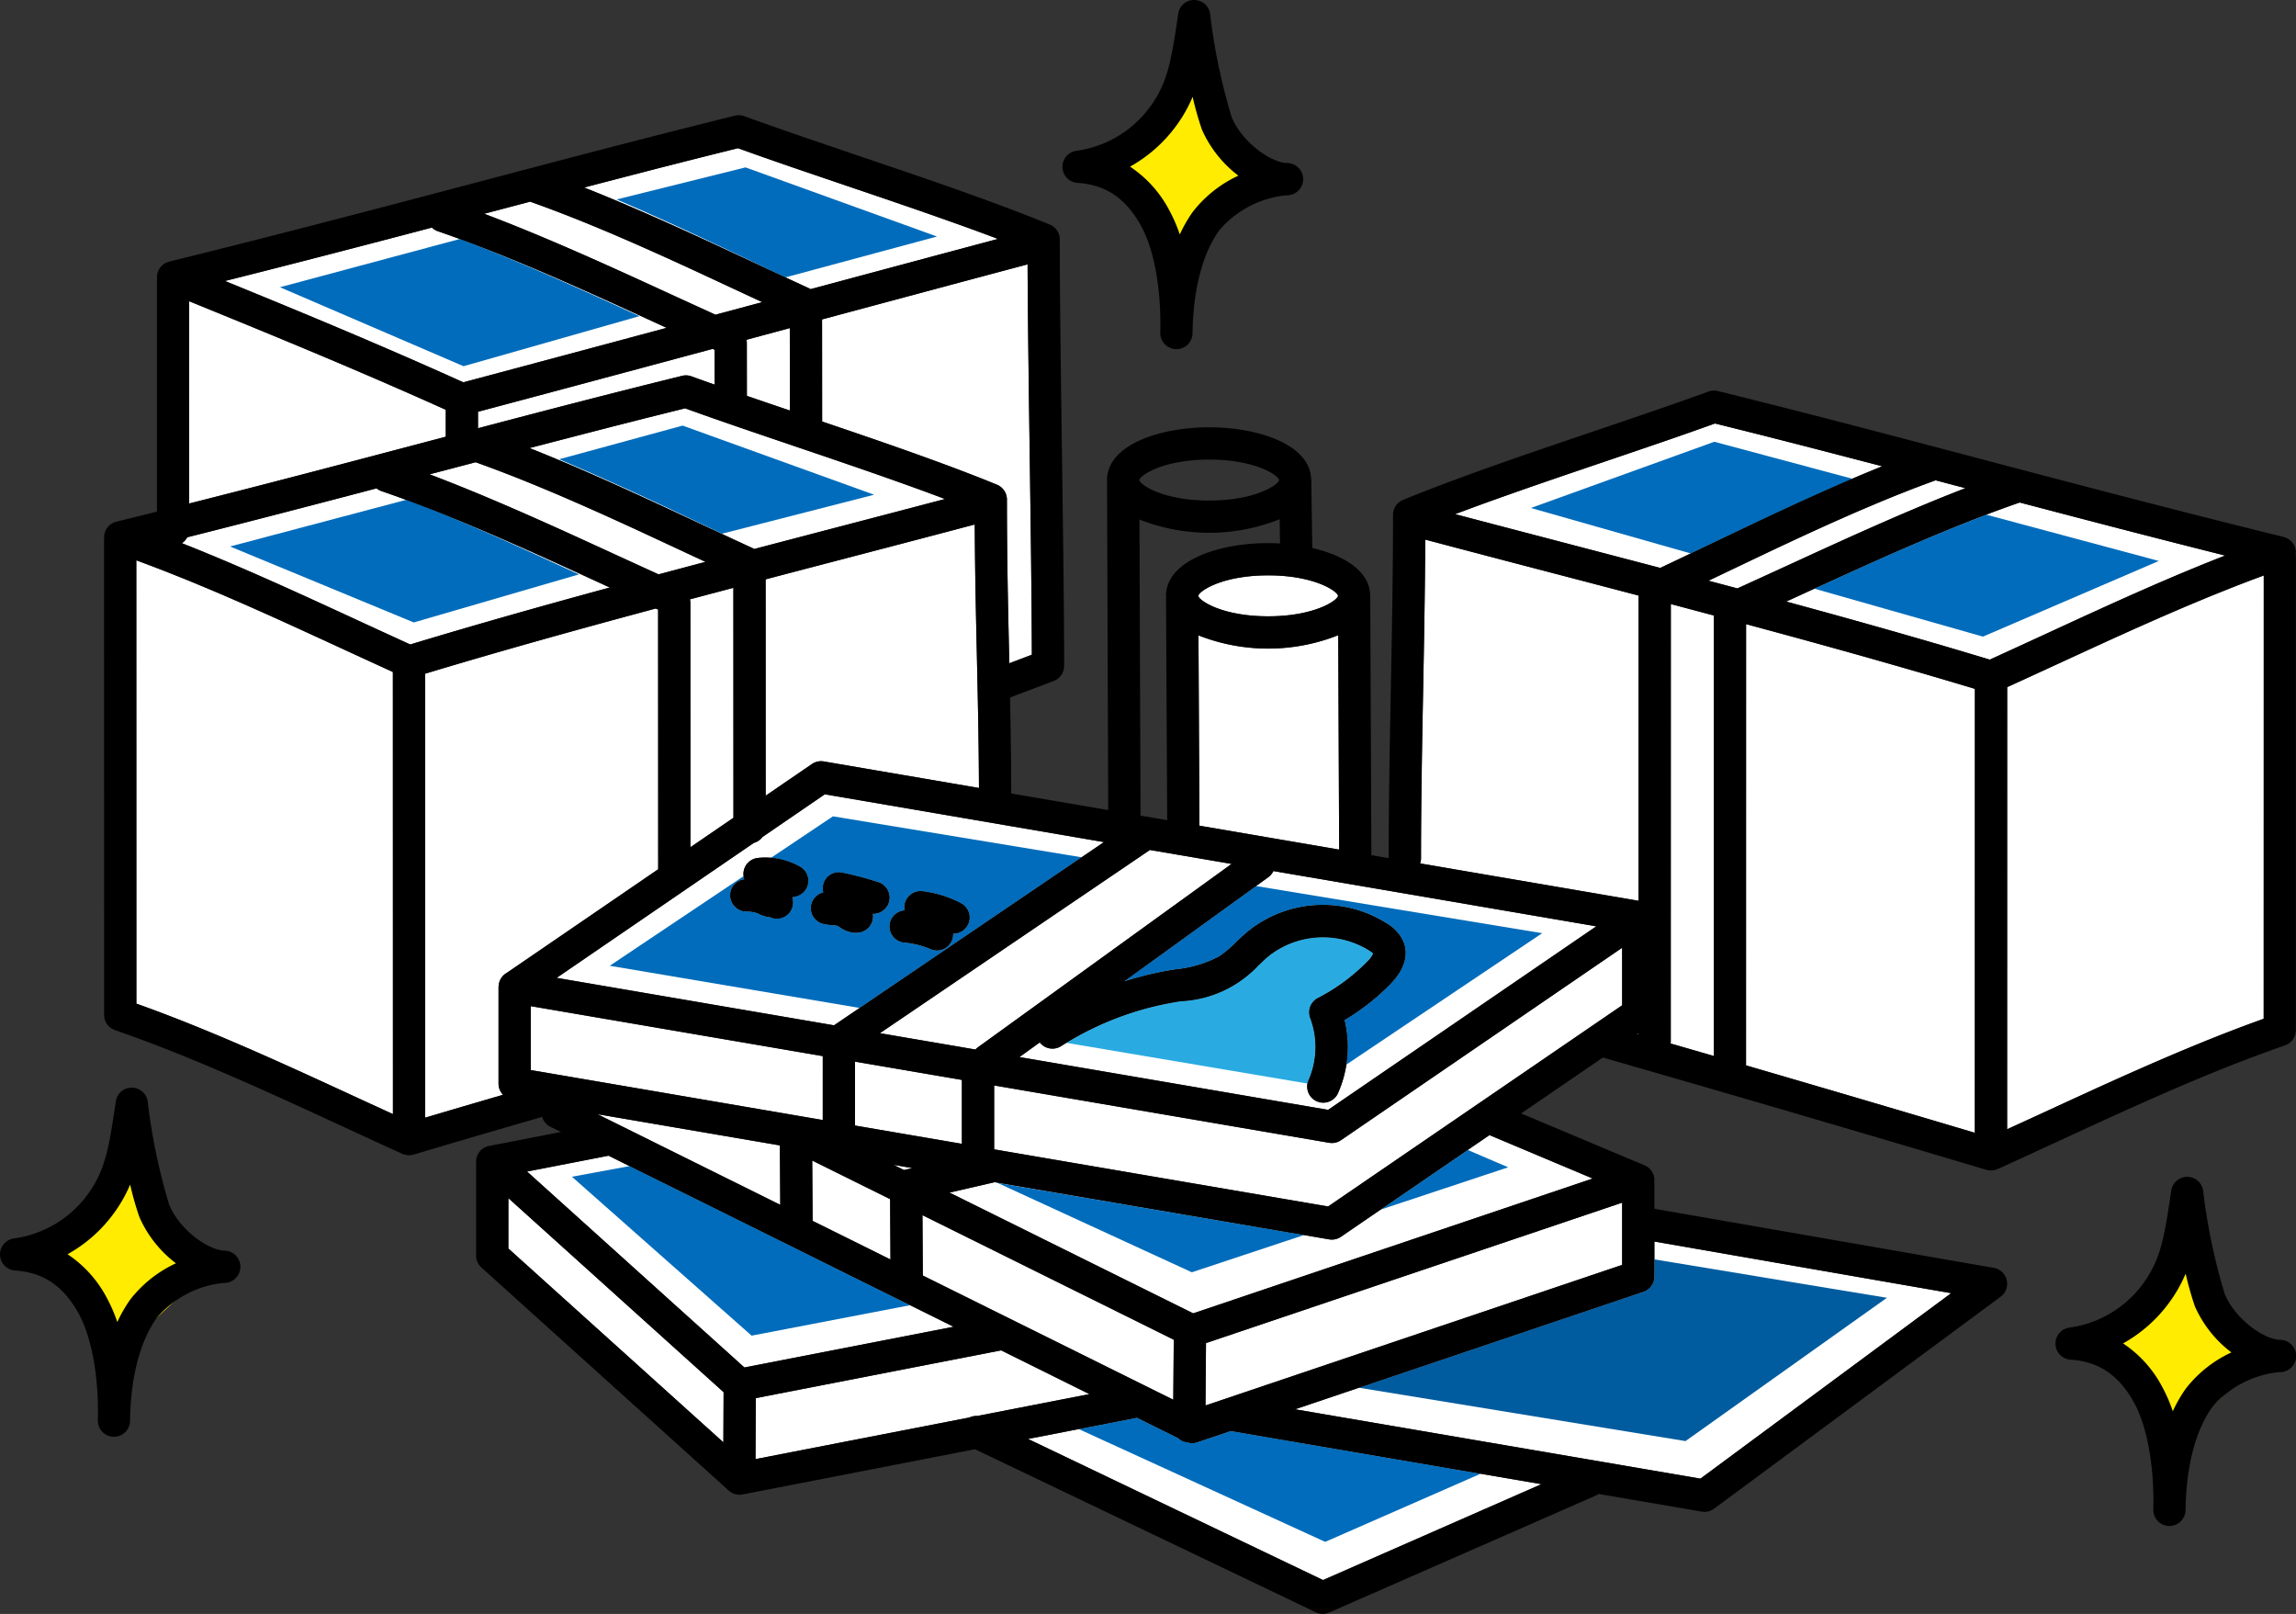
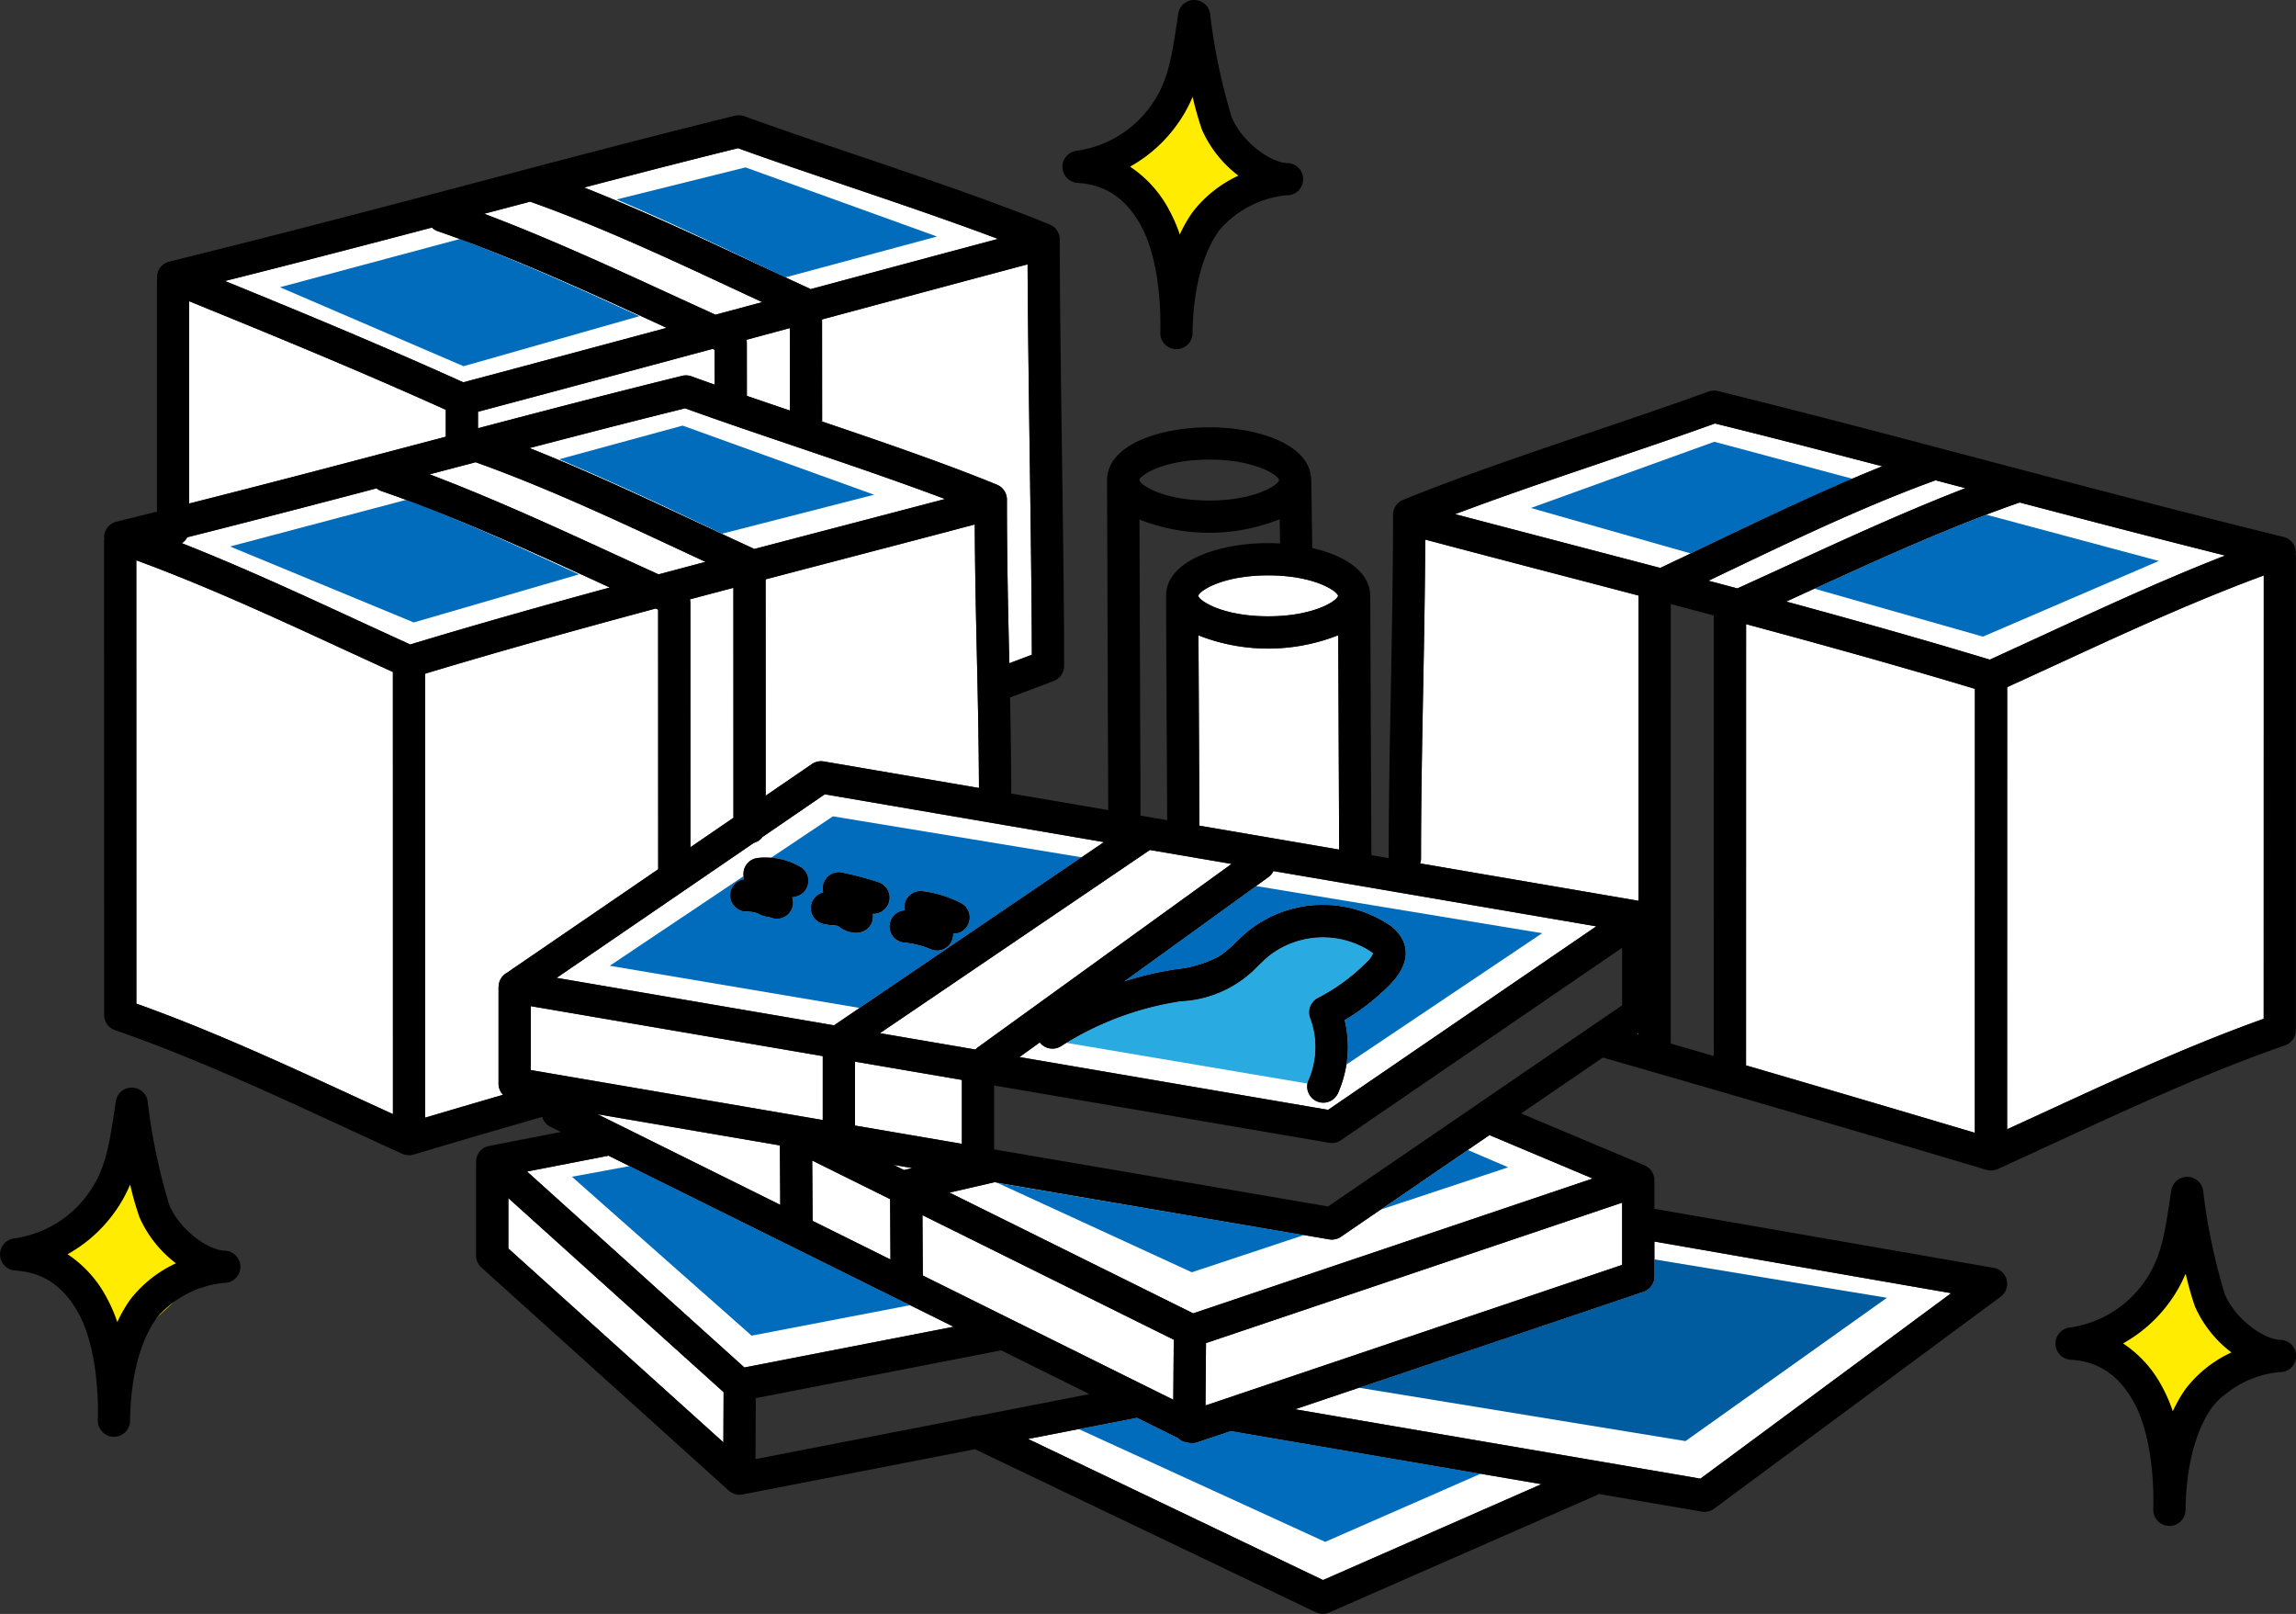
<svg xmlns="http://www.w3.org/2000/svg" width="269.118" height="189.126" viewBox="0 0 269.118 189.126">
  <rect x="0" y="0" width="269.118" height="189.126" fill="#333333" stroke="none" />
  <g id="グループ_226" data-name="グループ 226" transform="translate(-3.945 -46.926)">
    <path id="パス_645" data-name="パス 645" d="M93.694,140.17l5.426-3.712a1.885,1.885,0,0,1,1.386-.3l18.187,3.111c-.024-5.663-.137-10.675-.246-15.537-.108-4.787-.219-9.722-.249-15.341-4.93,1.308-10,2.633-15.156,3.98q-4.654,1.215-9.355,2.449Z" fill="#fff" />
    <path id="パス_646" data-name="パス 646" d="M87.472,87.811c-9.324,2.507-18.6,5-27.5,7.367l0,1.928c7.986-2.1,15.775-4.13,23.921-6.14a1.891,1.891,0,0,1,1.1.059c.883.322,1.793.645,2.711.97L87.7,87.916Z" fill="#fff" />
    <path id="パス_647" data-name="パス 647" d="M96.529,95.034l-.006-9.658-4.057,1.091-1.023.276a1.876,1.876,0,0,1,.038.377l.007,6.195C93.123,93.878,94.813,94.452,96.529,95.034Z" fill="#fff" />
    <path id="パス_648" data-name="パス 648" d="M84.865,117.571l.007,28.635,5.041-3.449-.007-26.947q-2.545.672-5.089,1.349A1.865,1.865,0,0,1,84.865,117.571Z" fill="#fff" />
    <path id="パス_649" data-name="パス 649" d="M66.013,99.433c6.64,2.635,13.3,5.74,19.781,8.772,2.163,1.01,4.306,2.012,6.421,2.983.044.021.082.05.124.073q4.889-1.284,9.748-2.553c4.273-1.115,8.493-2.218,12.62-3.307-5.508-2.079-11.612-4.15-17.569-6.168-4.57-1.547-8.9-3.013-12.894-4.458C78.052,96.306,72.055,97.853,66.013,99.433Z" fill="#fff" />
    <path id="パス_650" data-name="パス 650" d="M93.32,145.007a1.885,1.885,0,0,1-1.017.695L69.19,161.517l32.512,5.561,31.641-21.471-32.72-5.6Zm4.048,6.933-.172.054a1.784,1.784,0,0,1-.412.064,1.887,1.887,0,0,1-2.572,2.346l-.024,0a3.469,3.469,0,0,1-1.367-.422l-.092-.047a4.193,4.193,0,0,0-1.382-.2,1.887,1.887,0,0,1-.147-3.76,1.964,1.964,0,0,1-.1-.423,1.89,1.89,0,0,1,1.671-2.087,8.257,8.257,0,0,1,4.969,1.034,1.89,1.89,0,0,1-.371,3.442Zm12.622,1.674a1.869,1.869,0,0,1,2.073-2.246,13.171,13.171,0,0,1,4.516,1.4,1.891,1.891,0,0,1-.875,3.567c-.017,0-.033-.006-.05-.006a1.862,1.862,0,0,1-.144.821,1.888,1.888,0,0,1-2.48,1,10.106,10.106,0,0,0-3.092-.772,1.885,1.885,0,0,1,.052-3.76Zm-7.336-4.429a39.068,39.068,0,0,1,4.261,1.13,1.891,1.891,0,0,1-.587,3.688c-.031,0-.062-.013-.092-.015a1.89,1.89,0,0,1-1.508,2.2,2.7,2.7,0,0,1-.5.046,3.378,3.378,0,0,1-1.9-.691,2.265,2.265,0,0,0-.2-.131,3.709,3.709,0,0,0-.56-.07,7.142,7.142,0,0,1-1.129-.159,1.885,1.885,0,0,1,.016-3.67,1.871,1.871,0,0,1-.029-.857A1.89,1.89,0,0,1,102.654,149.185Z" fill="#fff" />
    <path id="パス_651" data-name="パス 651" d="M53.7,98.76,56.2,98.1l0-3.155C46.5,90.58,37.059,86.677,26.12,82.227l0,23.7C36,103.433,44.974,101.065,53.7,98.76Z" fill="#fff" />
    <path id="パス_652" data-name="パス 652" d="M82.079,85.345l-.585-.268c-8.62-3.965-17.534-8.064-26.23-11.055a1.853,1.853,0,0,1-.693-.429c-7.647,2.014-15.584,4.085-24.256,6.26,10.01,4.084,18.83,7.759,27.932,11.873C65.969,89.67,73.987,87.52,82.079,85.345Z" fill="#fff" />
    <path id="パス_653" data-name="パス 653" d="M87.805,83.806l3.679-.99,1.8-.484c-.828-.386-1.642-.761-2.476-1.151-8.127-3.8-16.524-7.718-24.73-10.623l-5.216,1.375-.163.043c7.5,2.834,15.04,6.294,22.371,9.666C84.667,82.375,86.235,83.09,87.805,83.806Z" fill="#fff" />
    <path id="パス_654" data-name="パス 654" d="M98.832,80.739c.042.02.078.048.118.07,7.449-2,14.829-3.983,21.962-5.886-5.511-2.081-11.618-4.153-17.579-6.172-4.569-1.547-8.9-3.013-12.894-4.458C84.316,65.807,78.384,67.336,72.41,68.9c6.713,2.654,13.445,5.793,20,8.858C94.574,78.767,96.717,79.768,98.832,80.739Z" fill="#fff" />
    <path id="パス_655" data-name="パス 655" d="M99.194,189.995l9.125,4.524-.043-7.071-9.129-4.523Z" fill="#fff" />
    <path id="パス_656" data-name="パス 656" d="M54.669,102.416l-.36.1c7.425,2.818,14.889,6.242,22.147,9.58,1.576.725,3.126,1.431,4.678,2.139q2.748-.735,5.5-1.465c-.817-.381-1.621-.751-2.444-1.136-8.051-3.763-16.366-7.642-24.5-10.539Z" fill="#fff" />
-     <path id="パス_657" data-name="パス 657" d="M100.311,96.317c7.128,2.417,14.363,4.9,20.484,7.4a1.893,1.893,0,0,1,1.175,1.75c0,6.823.131,12.592.257,18.171.007.334.015.672.022,1.007l2.643-1c-.015-6.461-.134-15.042-.25-23.359-.11-7.849-.221-15.909-.25-22.387-7.786,2.074-15.89,4.248-24.088,6.452Z" fill="#fff" />
+     <path id="パス_657" data-name="パス 657" d="M100.311,96.317c7.128,2.417,14.363,4.9,20.484,7.4a1.893,1.893,0,0,1,1.175,1.75c0,6.823.131,12.592.257,18.171.007.334.015.672.022,1.007l2.643-1c-.015-6.461-.134-15.042-.25-23.359-.11-7.849-.221-15.909-.25-22.387-7.786,2.074-15.89,4.248-24.088,6.452" fill="#fff" />
    <rect id="長方形_94" data-name="長方形 94" width="12.96" height="13.32" transform="matrix(0.719, -0.695, 0.695, 0.719, 250.987, 205.03)" fill="#ffec00" />
    <path id="パス_658" data-name="パス 658" d="M152.613,149.712l-16.924,12.232a39.485,39.485,0,0,1,4.786-1.207c.4-.074.814-.143,1.224-.212a13.916,13.916,0,0,0,5.159-1.53,13.805,13.805,0,0,0,1.973-1.665c.482-.459.981-.933,1.534-1.382a14.017,14.017,0,0,1,16.219-.756,4.582,4.582,0,0,1,1.892,2.167c.4,1.087.457,2.822-1.591,4.91a26.18,26.18,0,0,1-5.344,4.189,13.376,13.376,0,0,1-.757,8.551,1.89,1.89,0,0,1-3.455-1.533,9.7,9.7,0,0,0,.188-7.251,1.891,1.891,0,0,1,.9-2.359,22.437,22.437,0,0,0,5.769-4.245,2.98,2.98,0,0,0,.709-.969,2.718,2.718,0,0,0-.407-.312,10.285,10.285,0,0,0-11.746.548c-.435.352-.858.755-1.3,1.181a13.266,13.266,0,0,1-9.113,4.185c-.39.065-.781.131-1.169.2a36.129,36.129,0,0,0-12.841,5.059,1.885,1.885,0,0,1-2.5-.434l-2.374,1.716,36.174,6.187,31.433-21.506L153.2,149A1.868,1.868,0,0,1,152.613,149.712Z" fill="#fff" />
    <rect id="長方形_95" data-name="長方形 95" width="13.114" height="14.861" transform="translate(132.831 65.083) rotate(-39)" fill="#ffec00" />
    <rect id="長方形_96" data-name="長方形 96" width="12.96" height="15.713" transform="translate(8.465 192.783) rotate(-43)" fill="#ffec00" />
    <path id="パス_659" data-name="パス 659" d="M144.419,121.382l.115,22.3,16.377,2.8-.11-25.123a22.324,22.324,0,0,1-16.382.018Z" fill="#fff" />
    <path id="パス_660" data-name="パス 660" d="M118.281,169.914a1.887,1.887,0,0,1,.295-.267L148.3,148.165l-9.593-1.641c-.029.022-.052.049-.083.07L107.08,168Z" fill="#fff" />
    <path id="パス_661" data-name="パス 661" d="M116.692,173.478l-12.528-2.143,0,7.487,12.528,2.143Z" fill="#fff" />
    <path id="パス_662" data-name="パス 662" d="M110.876,183.806l-2.185-.374,1.209.6Z" fill="#fff" />
    <path id="パス_663" data-name="パス 663" d="M144.4,116.751c.092.563,2.807,2.4,8.193,2.4s8.109-1.842,8.191-2.4c-.082-.553-2.795-2.4-8.191-2.4S144.488,116.188,144.4,116.751Z" fill="#fff" />
    <path id="パス_664" data-name="パス 664" d="M196,168.124v-.13l-.134.092Z" fill="#fff" />
-     <path id="パス_665" data-name="パス 665" d="M160.051,180.867a1.9,1.9,0,0,1-.319-.027l-39.259-6.716,0,7.488.231.039a1.942,1.942,0,0,1,.264.045l38.649,6.612,34.463-23.581v-6.741l-32.96,22.551A1.89,1.89,0,0,1,160.051,180.867Z" fill="#fff" />
    <path id="パス_666" data-name="パス 666" d="M224.556,101.566c-6.507-1.705-12.938-3.368-19.6-5.014-4,1.446-8.329,2.912-12.9,4.461C186.1,103.029,180,105.1,174.5,107.178c4.125,1.088,8.344,2.19,12.614,3.306,3.79.99,7.609,1.989,11.431,2.994q2.926-1.378,5.912-2.811C211.044,107.517,217.809,104.29,224.556,101.566Z" fill="#fff" />
    <path id="パス_667" data-name="パス 667" d="M171,110.164c-.03,5.892-.137,11.777-.246,17.495-.124,6.521-.252,13.264-.252,19.842a1.886,1.886,0,0,1-.109.608l25.6,4.38.006-35.767q-4.941-1.3-9.851-2.58C181,112.8,175.933,111.471,171,110.164Z" fill="#fff" />
    <path id="パス_668" data-name="パス 668" d="M145.243,211.626l48.835-16.474V187.86L145.3,204.315Z" fill="#fff" />
    <path id="パス_669" data-name="パス 669" d="M161.118,191.86a1.89,1.89,0,0,1-1.067.33,1.8,1.8,0,0,1-.319-.027l-39.195-6.7-5.294,1.22L143.8,200.83l46.825-15.8-12.1-5.087Z" fill="#fff" />
    <path id="パス_670" data-name="パス 670" d="M234.3,104.131l-3.488-.92c-8.205,2.972-16.6,6.982-24.73,10.868-.635.3-1.254.594-1.886.9q1.7.452,3.391.9c1.872-.849,3.753-1.71,5.659-2.587C220.151,110.117,227.238,106.866,234.3,104.131Z" fill="#fff" />
    <path id="パス_671" data-name="パス 671" d="M264.749,112.028c-8.6-2.159-16.48-4.216-24.077-6.217-8.574,2.977-17.351,7.009-25.844,10.915-.51.235-1.008.46-1.516.693,8.169,2.219,16.2,4.485,23.861,6.806q3.062-1.394,6.181-2.837C250.368,118.15,257.569,114.825,264.749,112.028Z" fill="#fff" />
-     <path id="パス_672" data-name="パス 672" d="M199.78,169.037c0,.06-.012.116-.017.174q2.53.73,5.058,1.462l.007-51.62q-2.517-.67-5.04-1.336Z" fill="#fff" />
    <path id="パス_673" data-name="パス 673" d="M239.21,127.451l-.008,51.807c1.38-.634,2.752-1.26,4.151-1.9,8.49-3.92,17.254-7.955,25.921-11.041l.007-51.948c-8.1,2.968-16.345,6.765-24.343,10.457C243.009,125.712,241.1,126.586,239.21,127.451Z" fill="#fff" />
    <path id="パス_674" data-name="パス 674" d="M208.6,171.775c9.009,2.623,17.974,5.261,26.818,7.9l.009-52.02c-8.583-2.59-17.636-5.113-26.82-7.582Z" fill="#fff" />
    <path id="パス_675" data-name="パス 675" d="M44.264,123.043c-8-3.692-16.239-7.488-24.341-10.456l.007,51.949c8.665,3.084,17.427,7.118,25.914,11.037,1.4.647,2.775,1.274,4.158,1.909l-.007-51.808C48.1,124.81,46.194,123.935,44.264,123.043Z" fill="#fff" />
    <path id="パス_676" data-name="パス 676" d="M95.4,188.115l-.046-6.963L73.98,177.495Z" fill="#fff" />
    <path id="パス_677" data-name="パス 677" d="M75.273,182.356l-9.551,1.858,25.472,22.96,24.517-4.77Z" fill="#fff" />
    <path id="パス_678" data-name="パス 678" d="M141.524,203.92l-29.456-14.594.043,7.073,29.355,14.553Z" fill="#fff" />
    <path id="パス_679" data-name="パス 679" d="M63.533,193.231l25.2,22.714.027-5.876L63.533,187.33Z" fill="#fff" />
    <path id="パス_680" data-name="パス 680" d="M81.084,118.365l-.283-.13c-9.254,2.487-18.378,5.028-27.025,7.638l.007,52.02c3.05-.9,6.077-1.795,9.121-2.679a1.878,1.878,0,0,1-.525-1.3V162.573c0-.033.008-.064.01-.1s.006-.064.009-.1a1.878,1.878,0,0,1,.953-1.449l17.741-12.139Z" fill="#fff" />
    <path id="パス_681" data-name="パス 681" d="M100.383,170.688,66.16,164.834v7.487l34.22,5.854Z" fill="#fff" />
    <path id="パス_682" data-name="パス 682" d="M74.876,115.526c-8.619-3.964-17.532-8.064-26.229-11.054a1.883,1.883,0,0,1-.564-.319c-7.029,1.85-14.319,3.751-22.191,5.735a1.886,1.886,0,0,1-.626.692c6.91,2.73,13.833,5.915,20.583,9.031q3.123,1.441,6.181,2.837c7.51-2.276,15.381-4.5,23.386-6.675Z" fill="#fff" />
-     <path id="パス_683" data-name="パス 683" d="M121.291,205.17l-28.754,5.594L92.5,217.91l25.09-4.881a1.864,1.864,0,0,1,.894-.174l13.146-2.558Z" fill="#fff" />
    <path id="パス_684" data-name="パス 684" d="M203.254,220.2l29.391-21.732-34.786-6.052v4.093a1.889,1.889,0,0,1-1.286,1.791l-40.83,13.773Z" fill="#fff" />
    <path id="パス_685" data-name="パス 685" d="M144.271,215.944a2.683,2.683,0,0,1-2.242-.493l-4.849-2.4a1.8,1.8,0,0,1-.209.063l-12.526,2.437,34.575,16.535,25.6-11.233L148.2,214.62Z" fill="#fff" />
    <path id="パス_686" data-name="パス 686" d="M236.762,107.24c-6.717,2.546-13.508,5.616-20.152,8.668l19.756,5.621,20.618-8.868Z" fill="#006cbb" />
    <path id="パス_687" data-name="パス 687" d="M204.885,98.694l-21.5,7.759,18.729,5.329c.783-.373,1.555-.737,2.344-1.115,5.455-2.608,11.03-5.251,16.615-7.634Z" fill="#006cbb" />
    <path id="パス_688" data-name="パス 688" d="M51.612,105.483c7.01,2.658,13.255,5.567,20.189,8.752l-19.358,5.631-21.532-8.9Z" fill="#006cbb" />
    <path id="パス_689" data-name="パス 689" d="M83.954,96.8l22.444,8.1-17.829,4.571c-.817-.39-1.622-.769-2.446-1.164-5.693-2.722-10.808-5.076-16.637-7.563Z" fill="#006cbb" />
    <path id="パス_690" data-name="パス 690" d="M57.863,74.927c7.01,2.657,14.1,5.862,21.032,9.046L58.276,89.84,36.758,80.585Z" fill="#006cbb" />
    <path id="パス_691" data-name="パス 691" d="M91.326,66.542l22.443,8.1L96,79.432c-.817-.389-1.623-.769-2.447-1.163-5.692-2.722-11.511-5.481-17.34-7.969Z" fill="#006cbb" />
    <g id="グループ_222" data-name="グループ 222">
      <path id="パス_692" data-name="パス 692" d="M141.7,160.525a13.916,13.916,0,0,0,5.159-1.53,13.805,13.805,0,0,0,1.973-1.665c.482-.459.981-.933,1.534-1.382a14.017,14.017,0,0,1,16.219-.756,4.582,4.582,0,0,1,1.892,2.167c.4,1.087.457,2.822-1.591,4.91a26.18,26.18,0,0,1-5.344,4.189,13.411,13.411,0,0,1,.212,5.222l22.958-15.4-33.542-5.523-15.48,11.188a39.485,39.485,0,0,1,4.786-1.207C140.88,160.663,141.289,160.594,141.7,160.525Z" fill="#006cbb" />
      <path id="パス_693" data-name="パス 693" d="M157.2,173.9a1.9,1.9,0,0,1,.127-.427,9.7,9.7,0,0,0,.188-7.251,1.891,1.891,0,0,1,.9-2.359,22.437,22.437,0,0,0,5.769-4.245,2.98,2.98,0,0,0,.709-.969,2.718,2.718,0,0,0-.407-.312,10.285,10.285,0,0,0-11.746.548c-.435.352-.858.755-1.3,1.181a13.266,13.266,0,0,1-9.113,4.185c-.39.065-.781.131-1.169.2a36.145,36.145,0,0,0-12.213,4.679Z" fill="#29abe2" />
    </g>
    <path id="パス_694" data-name="パス 694" d="M130.718,147.388l-29.142-4.8L94.3,147.458a8.218,8.218,0,0,1,3.435,1.04,1.89,1.89,0,0,1-.371,3.442l-.172.054a1.784,1.784,0,0,1-.412.064,1.887,1.887,0,0,1-2.572,2.346l-.024,0a3.469,3.469,0,0,1-1.367-.422l-.092-.047a4.193,4.193,0,0,0-1.382-.2,1.887,1.887,0,0,1-.147-3.76,1.948,1.948,0,0,1-.09-.378L75.416,160.1l29.283,4.941Zm-20.728,6.226a1.869,1.869,0,0,1,2.073-2.246,13.171,13.171,0,0,1,4.516,1.4,1.891,1.891,0,0,1-.875,3.567c-.017,0-.033-.006-.05-.006a1.862,1.862,0,0,1-.144.821,1.888,1.888,0,0,1-2.48,1,10.106,10.106,0,0,0-3.092-.772,1.885,1.885,0,0,1,.052-3.76Zm-7.867,1.8a3.709,3.709,0,0,0-.56-.07,7.142,7.142,0,0,1-1.129-.159,1.885,1.885,0,0,1,.016-3.67,1.871,1.871,0,0,1-.029-.857,1.89,1.89,0,0,1,2.233-1.47,39.068,39.068,0,0,1,4.261,1.13,1.891,1.891,0,0,1-.587,3.688c-.031,0-.062-.013-.092-.015a1.89,1.89,0,0,1-1.508,2.2,2.7,2.7,0,0,1-.5.046,3.378,3.378,0,0,1-1.9-.691A2.265,2.265,0,0,0,102.123,155.411Z" fill="#006cbb" />
    <g id="グループ_223" data-name="グループ 223">
      <path id="パス_695" data-name="パス 695" d="M165.777,188.673l14.944-4.959-4.736-2.026Z" fill="#006cbb" />
      <path id="パス_696" data-name="パス 696" d="M120.863,185.543l22.779,10.475,13.138-4.36Z" fill="#006cbb" />
    </g>
    <path id="パス_697" data-name="パス 697" d="M70.982,184.822l21.061,18.622,18.569-3.568-32.878-16.3Z" fill="#006cbb" />
    <path id="パス_698" data-name="パス 698" d="M201.505,215.8l23.61-16.793-27.256-4.5v2a1.889,1.889,0,0,1-1.286,1.791l-33.345,11.248Z" fill="#005c9f" />
    <path id="パス_699" data-name="パス 699" d="M159.272,227.609l18.212-7.98L148.2,214.62l-3.928,1.324a2.683,2.683,0,0,1-2.242-.493l-4.849-2.4a1.8,1.8,0,0,1-.209.063l-6.576,1.28Z" fill="#006cbb" />
    <g id="グループ_224" data-name="グループ 224">
      <path id="パス_700" data-name="パス 700" d="M237.643,195.5l-39.784-6.921v-2.956a1.733,1.733,0,0,0-.022-.218c0-.038.02-.072.021-.11a1.889,1.889,0,0,0-1.157-1.811l-14.458-6.079,9.576-6.552c15.079,4.333,30.2,8.759,44.956,13.162h.006c.016,0,.033,0,.049.009a1.914,1.914,0,0,0,.481.069h0c.039,0,.078-.01.117-.013a1.9,1.9,0,0,0,.264-.027c.046-.01.091-.03.137-.043l.008,0c.038-.012.076-.022.113-.036s.075-.023.111-.038a.263.263,0,0,1,.03-.01c2.253-1.023,4.537-2.076,6.842-3.141,8.822-4.073,17.945-8.284,26.847-11.357.022-.008.041-.021.063-.029.052-.02.1-.045.151-.07a1.824,1.824,0,0,0,.19-.1c.035-.023.067-.049.1-.074a2.059,2.059,0,0,0,.19-.157c.024-.024.045-.05.068-.074a1.811,1.811,0,0,0,.167-.2c.019-.026.034-.054.051-.082a1.964,1.964,0,0,0,.127-.234c.013-.029.022-.06.033-.089a1.831,1.831,0,0,0,.082-.264c.006-.028.009-.056.014-.084a1.917,1.917,0,0,0,.03-.294c0-.01,0-.019,0-.029l.008-55.465a1.915,1.915,0,0,0-.035-.341,1.793,1.793,0,0,0,.029-.243,1.89,1.89,0,0,0-1.436-1.75c-13.377-3.3-24.939-6.353-36.121-9.305-10.248-2.706-19.928-5.262-30.191-7.794a1.9,1.9,0,0,0-1.1.059c-4.109,1.495-8.6,3.018-13.365,4.63-7.746,2.624-15.756,5.337-22.435,8.067a1.891,1.891,0,0,0-1.176,1.75c0,6.826-.129,13.695-.255,20.338-.124,6.533-.253,13.287-.253,19.894l-2.03-.347-.133-30.391c0-.023-.006-.044-.007-.067-.053-2.8-3-4.669-6.786-5.538l-.119-7.986c0-.042-.011-.081-.015-.123C157.483,99.074,151.55,97,145.677,97c-5.949,0-11.973,2.123-11.973,6.18,0,.057.013.111.016.168s-.016.107-.016.162l.137,38.345-11.365-1.944c-.012-4.028-.069-7.722-.141-11.253l5.116-1.929a1.889,1.889,0,0,0,1.224-1.769c0-6.608-.129-15.815-.253-24.718-.126-9.057-.257-18.422-.257-25.253a1.892,1.892,0,0,0-1.176-1.75c-6.681-2.731-14.695-5.446-22.444-8.07-4.756-1.611-9.248-3.132-13.354-4.627a1.909,1.909,0,0,0-1.1-.059C79.827,63.016,70.147,65.572,59.9,68.278c-11.182,2.952-22.744,6-36.12,9.305a1.89,1.89,0,0,0-1.432,1.7,1.817,1.817,0,0,0,.026.3,1.9,1.9,0,0,0-.033.331l0,26.965q-2.344.586-4.76,1.183a1.891,1.891,0,0,0-1.435,1.75,1.789,1.789,0,0,0,.028.243,1.914,1.914,0,0,0-.034.341l.008,55.465c0,.01,0,.02,0,.03a1.9,1.9,0,0,0,.03.293c.005.028.008.057.014.085a1.863,1.863,0,0,0,.082.263c.011.03.02.06.033.089a1.782,1.782,0,0,0,.128.235c.017.027.031.056.05.082a1.9,1.9,0,0,0,.168.2c.022.025.043.051.067.074a1.812,1.812,0,0,0,.191.157,1.172,1.172,0,0,0,.1.074c.061.039.125.071.19.1.05.024.1.049.152.07.021.008.04.021.062.028,8.9,3.072,18.019,7.282,26.837,11.353,2.308,1.066,4.6,2.122,6.852,3.145a.262.262,0,0,0,.03.01c.036.016.074.026.111.039s.074.024.112.035l.008,0c.046.013.091.033.137.042a1.917,1.917,0,0,0,.265.028c.039,0,.078.012.117.012h.005a1.855,1.855,0,0,0,.48-.069c.016,0,.033,0,.048-.009h.009c5.044-1.506,9.995-2.956,15.068-4.417a1.882,1.882,0,0,0,.973,1.161l1.222.606-8.412,1.637a1.858,1.858,0,0,0-1.52,1.929c0,.029-.009.056-.009.085v10.832a1.9,1.9,0,0,0,.625,1.4L89.363,221.6a1.893,1.893,0,0,0,1.266.487,1.92,1.92,0,0,0,.361-.035l27.228-5.3,39.952,19.107a1.887,1.887,0,0,0,1.575.027L191,222.179a1.886,1.886,0,0,0,.323-.183l12.087,2.067a1.8,1.8,0,0,0,.319.028,1.889,1.889,0,0,0,1.124-.371l33.588-24.837a1.89,1.89,0,0,0-.8-3.382Zm-92.4,16.125.06-7.311,48.775-16.455v7.292ZM112.111,196.4l-.043-7.073,29.456,14.594-.057,7.032Zm6.377,16.456a1.9,1.9,0,0,0-.892.173L92.5,217.91l.033-7.145,28.754-5.6,10.343,5.127ZM73.98,177.495l21.375,3.656.046,6.963ZM25.892,109.888c7.872-1.984,15.162-3.885,22.191-5.735a1.876,1.876,0,0,0,.565.319c8.7,2.99,17.611,7.091,26.232,11.056l.536.245c-8,2.177-15.876,4.4-23.386,6.675q-3.063-1.394-6.185-2.839c-6.748-3.115-13.67-6.3-20.579-9.029A1.886,1.886,0,0,0,25.892,109.888Zm67.427,35.119,7.3-5,32.72,5.6L101.7,167.078l-32.511-5.561L92.3,145.7A1.879,1.879,0,0,0,93.319,145.007Zm54.98,3.158-29.723,21.482a1.887,1.887,0,0,0-.295.267L107.08,168l31.543-21.4c.031-.021.054-.048.083-.07Zm42.749,7.313-31.433,21.506L123.441,170.8l2.374-1.716a1.887,1.887,0,0,0,2.5.434,36.144,36.144,0,0,1,12.841-5.059c.388-.071.778-.137,1.169-.2a13.281,13.281,0,0,0,9.114-4.186c.447-.425.87-.828,1.3-1.18a10.284,10.284,0,0,1,11.746-.548,2.809,2.809,0,0,1,.408.312,2.991,2.991,0,0,1-.71.969,22.437,22.437,0,0,1-5.769,4.245,1.891,1.891,0,0,0-.9,2.359,9.692,9.692,0,0,1-.188,7.251,1.89,1.89,0,1,0,3.455,1.533,13.369,13.369,0,0,0,.757-8.551,26.18,26.18,0,0,0,5.344-4.189c2.048-2.088,2-3.823,1.591-4.91a4.582,4.582,0,0,0-1.892-2.167,14.017,14.017,0,0,0-16.219.756c-.553.448-1.051.922-1.533,1.381a13.821,13.821,0,0,1-1.974,1.666,13.922,13.922,0,0,1-5.159,1.53c-.41.069-.819.138-1.224.212a39.485,39.485,0,0,0-4.786,1.207l16.924-12.232A1.868,1.868,0,0,0,153.2,149ZM234.3,104.131c-7.065,2.735-14.152,5.986-21.054,9.16-1.906.877-3.787,1.738-5.659,2.587q-1.693-.453-3.391-.9c.632-.3,1.251-.593,1.886-.9,8.127-3.886,16.526-7.9,24.73-10.868Zm1.125,23.519-.008,52.02c-8.847-2.634-17.812-5.273-26.818-7.9l.007-51.707C217.793,122.537,226.846,125.059,235.428,127.65Zm-30.6-8.6-.007,51.62q-2.529-.733-5.059-1.462c.005-.058.017-.115.017-.174l.008-51.32Q202.309,118.382,204.828,119.053Zm-45.213,69.255L120.963,181.7a1.784,1.784,0,0,0-.263-.045l-.23-.039,0-7.488,39.261,6.716a1.889,1.889,0,0,0,1.385-.3l32.96-22.551v6.741ZM66.16,172.321v-7.487l34.223,5.854,0,7.487Zm38-.986,12.527,2.142,0,7.488-12.528-2.143Zm4.526,12.1,2.186.374-.977.225ZM84.872,146.206l-.007-28.635a1.865,1.865,0,0,0-.048-.412q2.542-.676,5.089-1.349l.007,26.947Zm7.467-34.945c-.042-.023-.079-.052-.123-.073-2.114-.971-4.257-1.972-6.42-2.982-6.485-3.032-13.142-6.138-19.783-8.773,6.043-1.581,12.04-3.127,18.231-4.658,4,1.445,8.323,2.91,12.893,4.458,5.957,2.018,12.061,4.089,17.57,6.168-4.129,1.09-8.352,2.193-12.626,3.309Q97.234,109.976,92.339,111.261Zm4.19-16.227c-1.716-.581-3.406-1.156-5.041-1.719l-.006-6.195a1.97,1.97,0,0,0-.039-.378l1-.27,4.075-1.1ZM87.7,87.916,87.706,92c-.918-.325-1.827-.648-2.711-.97a1.888,1.888,0,0,0-1.1-.059C75.75,92.976,67.961,95,59.975,97.106l0-1.928c8.9-2.37,18.175-4.86,27.5-7.368ZM59.694,101.091c8.134,2.9,16.45,6.776,24.5,10.539.823.385,1.626.754,2.442,1.135q-2.755.73-5.5,1.465c-1.551-.707-3.1-1.413-4.675-2.137-7.258-3.339-14.723-6.764-22.151-9.582l.361-.1C56.363,101.968,58.026,101.53,59.694,101.091Zm-5.918,24.782c8.646-2.61,17.771-5.151,27.025-7.638l.283.13.008,30.427L63.351,160.931a1.875,1.875,0,0,0-.952,1.448c0,.033-.008.065-.01.1s-.01.063-.01.1v11.343a1.881,1.881,0,0,0,.529,1.3q-4.583,1.332-9.125,2.679Zm45.418,64.122-.046-7.071,9.128,4.523.043,7.072Zm91.436-4.962L143.8,200.83l-28.562-14.151,5.294-1.22,39.2,6.7a1.78,1.78,0,0,0,.318.027,1.89,1.89,0,0,0,1.067-.33l17.413-11.914ZM196,167.994v.13l-.133-.038Zm47.355,9.359c-1.4.645-2.771,1.271-4.151,1.9l.007-51.807c1.9-.864,3.8-1.739,5.73-2.63,8-3.692,16.239-7.489,24.342-10.457l-.007,51.948C260.607,169.4,251.843,173.433,243.353,177.353Zm0-55.965q-3.124,1.441-6.182,2.837c-7.659-2.321-15.692-4.587-23.861-6.806.509-.233,1.006-.458,1.516-.693,8.493-3.906,17.27-7.938,25.844-10.915,7.6,2,15.477,4.058,24.077,6.217C257.569,114.825,250.368,118.15,243.355,121.388Zm-51.3-20.375c4.573-1.549,8.9-3.015,12.9-4.461,6.658,1.646,13.089,3.309,19.6,5.014-6.747,2.724-13.512,5.951-20.1,9.1q-2.986,1.43-5.912,2.811c-3.822-1-7.641-2-11.431-2.994-4.27-1.116-8.489-2.218-12.614-3.306C180,105.1,186.1,103.03,192.057,101.013ZM170.506,147.5c0-6.578.128-13.321.252-19.842.108-5.718.215-11.6.245-17.5,4.929,1.308,10,2.633,15.153,3.979q4.9,1.28,9.85,2.579l0,35.768-25.6-4.38A1.86,1.86,0,0,0,170.506,147.5Zm-25.972-3.815-.115-22.3a22.324,22.324,0,0,0,16.382-.018l.11,25.123Zm16.246-26.938c-.082.559-2.8,2.4-8.191,2.4s-8.1-1.835-8.192-2.4c.091-.563,2.806-2.4,8.192-2.4S160.7,116.195,160.78,116.748Zm-15.1-15.965c5.4,0,8.109,1.842,8.191,2.4-.082.559-2.795,2.4-8.191,2.4s-8.1-1.835-8.192-2.4C137.577,102.618,140.291,100.783,145.677,100.783Zm-8.176,7.026a22.285,22.285,0,0,0,16.435-.039l.043,2.845c-.462-.026-.926-.043-1.39-.043-5.95,0-11.974,2.122-11.974,6.179,0,.058.014.112.016.169s-.016.108-.016.164l.135,25.954-3.15-.539a1.845,1.845,0,0,0,.024-.248Zm-37,28.345a1.9,1.9,0,0,0-1.386.3l-5.427,3.712-.006-25.354q4.689-1.23,9.35-2.448c5.156-1.347,10.229-2.673,15.161-3.981.03,5.619.14,10.554.248,15.341.11,4.862.223,9.874.247,15.537Zm21.743-11.5c-.007-.335-.015-.673-.022-1.007-.127-5.579-.257-11.348-.257-18.171a1.892,1.892,0,0,0-1.176-1.75c-6.12-2.5-13.355-4.988-20.483-7.4L100.3,84.36c8.2-2.2,16.3-4.378,24.088-6.452.028,6.478.14,14.538.25,22.387.116,8.317.235,16.9.251,23.359ZM90.44,64.293c4,1.445,8.323,2.91,12.892,4.458,5.961,2.019,12.069,4.091,17.58,6.172-7.133,1.9-14.512,3.884-21.961,5.886-.041-.022-.076-.05-.119-.07-2.114-.971-4.257-1.972-6.42-2.983-6.557-3.065-13.289-6.2-20-8.858C78.384,67.336,84.317,65.807,90.44,64.293ZM66.081,70.558c8.206,2.9,16.6,6.824,24.731,10.623.833.39,1.648.765,2.475,1.151l-1.821.489-3.661.985c-1.571-.717-3.14-1.432-4.735-2.165C75.741,78.269,68.2,74.809,60.7,71.976l.161-.042C62.622,71.469,64.349,71.014,66.081,70.558Zm-11.51,3.035a1.853,1.853,0,0,0,.693.429c8.695,2.991,17.607,7.09,26.226,11.054l.589.269c-8.092,2.175-16.11,4.325-23.832,6.381-9.106-4.115-17.923-7.79-27.931-11.873C38.987,77.678,46.923,75.607,54.571,73.593Zm-28.45,8.634c10.936,4.45,20.376,8.353,30.07,12.721l0,3.155L53.7,98.76c-8.729,2.305-17.7,4.673-27.58,7.17Zm-6.19,82.309-.008-51.949c8.1,2.968,16.342,6.764,24.337,10.455q2.9,1.338,5.734,2.632L50,177.481c-1.384-.635-2.76-1.262-4.161-1.91C37.355,171.653,28.593,167.619,19.931,164.536Zm55.342,17.82L115.712,202.4l-24.518,4.77-25.471-22.96Zm-11.74,4.974,25.226,22.739-.027,5.876-25.2-22.714Zm95.487,44.752-34.574-16.535,12.526-2.437a1.8,1.8,0,0,0,.209-.063l4.848,2.4a1.876,1.876,0,0,0,1.111.508,1.856,1.856,0,0,0,.527.085,1.881,1.881,0,0,0,.6-.1l3.927-1.324,36.421,6.229ZM203.254,220.2l-47.511-8.127,40.83-13.773a1.889,1.889,0,0,0,1.286-1.791v-4.092l34.785,6.051Z" />
      <path id="パス_701" data-name="パス 701" d="M130.25,68.357c3.3.212,5.67,1.816,7.448,5.049,1.479,2.691,2.313,7.123,2.257,11.941-.005.2-.009.4-.011.585a1.892,1.892,0,0,0,1.857,1.91h.035A1.892,1.892,0,0,0,143.725,86c0-.17.008-.356.01-.557.079-2.994.616-8.006,3.091-11.491a11.812,11.812,0,0,1,7.9-4.139h.051a1.89,1.89,0,0,0,.047-3.78c-1.957-.05-5.3-2.458-6.512-5.375a70.306,70.306,0,0,1-2.506-11.91,1.889,1.889,0,0,0-1.783-1.818,1.868,1.868,0,0,0-1.976,1.609l-.038.256c-.746,5.006-1.156,7.763-3.233,10.612a12.862,12.862,0,0,1-8.636,5.187,1.89,1.89,0,0,0,.108,3.763Zm11.585-6.724a16.275,16.275,0,0,0,1.9-3.362,37.159,37.159,0,0,0,1.087,3.839,13.727,13.727,0,0,0,4.277,5.4,14.434,14.434,0,0,0-5.356,4.256,16.326,16.326,0,0,0-1.514,2.64,17.416,17.416,0,0,0-1.219-2.818,13.867,13.867,0,0,0-4.611-5.135A16.851,16.851,0,0,0,141.835,61.633Z" />
      <path id="パス_702" data-name="パス 702" d="M30.291,193.487c-1.957-.049-5.3-2.457-6.513-5.375a70.249,70.249,0,0,1-2.5-11.909,1.891,1.891,0,0,0-1.784-1.818,1.872,1.872,0,0,0-1.975,1.608l-.038.261c-.747,5-1.159,7.76-3.233,10.607a12.87,12.87,0,0,1-8.636,5.188,1.89,1.89,0,0,0,.108,3.763c3.3.211,5.67,1.816,7.447,5.049,1.48,2.69,2.314,7.125,2.258,11.949-.005.2-.009.393-.011.577a1.892,1.892,0,0,0,1.857,1.909H17.3a1.892,1.892,0,0,0,1.889-1.843q.006-.252.009-.549c.078-2.994.614-8.011,3.092-11.5a11.815,11.815,0,0,1,7.9-4.138h.053a1.891,1.891,0,0,0,.047-3.781Zm-11.082,5.73a16.488,16.488,0,0,0-1.516,2.64,17.364,17.364,0,0,0-1.218-2.817,13.857,13.857,0,0,0-4.611-5.137,16.862,16.862,0,0,0,5.436-4.815,16.325,16.325,0,0,0,1.9-3.355,34.829,34.829,0,0,0,1.091,3.832,13.727,13.727,0,0,0,4.277,5.4A14.424,14.424,0,0,0,19.209,199.217Z" />
      <path id="パス_703" data-name="パス 703" d="M271.219,203.936c-1.957-.049-5.3-2.457-6.512-5.374A70.268,70.268,0,0,1,262.2,186.65a1.891,1.891,0,0,0-3.759-.21l-.039.263c-.746,5-1.157,7.759-3.231,10.606a12.868,12.868,0,0,1-8.637,5.188,1.89,1.89,0,0,0,.109,3.763c3.3.211,5.669,1.815,7.447,5.049,1.479,2.69,2.313,7.126,2.258,11.949-.005.2-.009.393-.011.577a1.889,1.889,0,0,0,1.856,1.909h.036a1.89,1.89,0,0,0,1.888-1.843c.005-.168.008-.351.01-.548.078-3,.613-8.012,3.092-11.5a11.811,11.811,0,0,1,7.9-4.138h.053a1.89,1.89,0,0,0,.047-3.78Zm-11.082,5.729a16.371,16.371,0,0,0-1.515,2.641,17.4,17.4,0,0,0-1.22-2.82,13.828,13.828,0,0,0-4.61-5.134,16.858,16.858,0,0,0,5.436-4.817,16.4,16.4,0,0,0,1.9-3.363,36.835,36.835,0,0,0,1.087,3.842,13.711,13.711,0,0,0,4.276,5.395A14.413,14.413,0,0,0,260.137,209.665Z" />
      <path id="パス_704" data-name="パス 704" d="M89.538,151.767a1.89,1.89,0,0,0,1.81,1.967,4.194,4.194,0,0,1,1.379.2l.091.046a4.181,4.181,0,0,0,.667.285,4.236,4.236,0,0,0,.7.139l.024,0a1.884,1.884,0,0,0,2.571-2.347,1.816,1.816,0,0,0,.417-.064l.167-.053a1.889,1.889,0,0,0,.371-3.442,8.26,8.26,0,0,0-4.969-1.034,1.889,1.889,0,0,0-1.671,2.087,1.817,1.817,0,0,0,.1.426A1.859,1.859,0,0,0,89.538,151.767Z" />
      <path id="パス_705" data-name="パス 705" d="M100.434,155.182a7.126,7.126,0,0,0,1.129.159,3.592,3.592,0,0,1,.561.071,2.076,2.076,0,0,1,.205.131,3.376,3.376,0,0,0,1.9.69,2.7,2.7,0,0,0,.495-.046,1.889,1.889,0,0,0,1.507-2.2c.031,0,.062.015.092.015a1.891,1.891,0,0,0,.587-3.688,38.991,38.991,0,0,0-4.26-1.13,1.877,1.877,0,0,0-2.2,2.329,1.884,1.884,0,0,0-.017,3.668Z" />
      <path id="パス_706" data-name="パス 706" d="M109.939,157.374a10.094,10.094,0,0,1,3.09.772,1.889,1.889,0,0,0,2.481-1,1.875,1.875,0,0,0,.143-.821c.017,0,.034.006.05.006a1.89,1.89,0,0,0,.875-3.567,13.167,13.167,0,0,0-4.514-1.4,1.9,1.9,0,0,0-2.105,1.65,1.85,1.85,0,0,0,.032.6,1.885,1.885,0,0,0-.052,3.76Z" />
    </g>
  </g>
</svg>